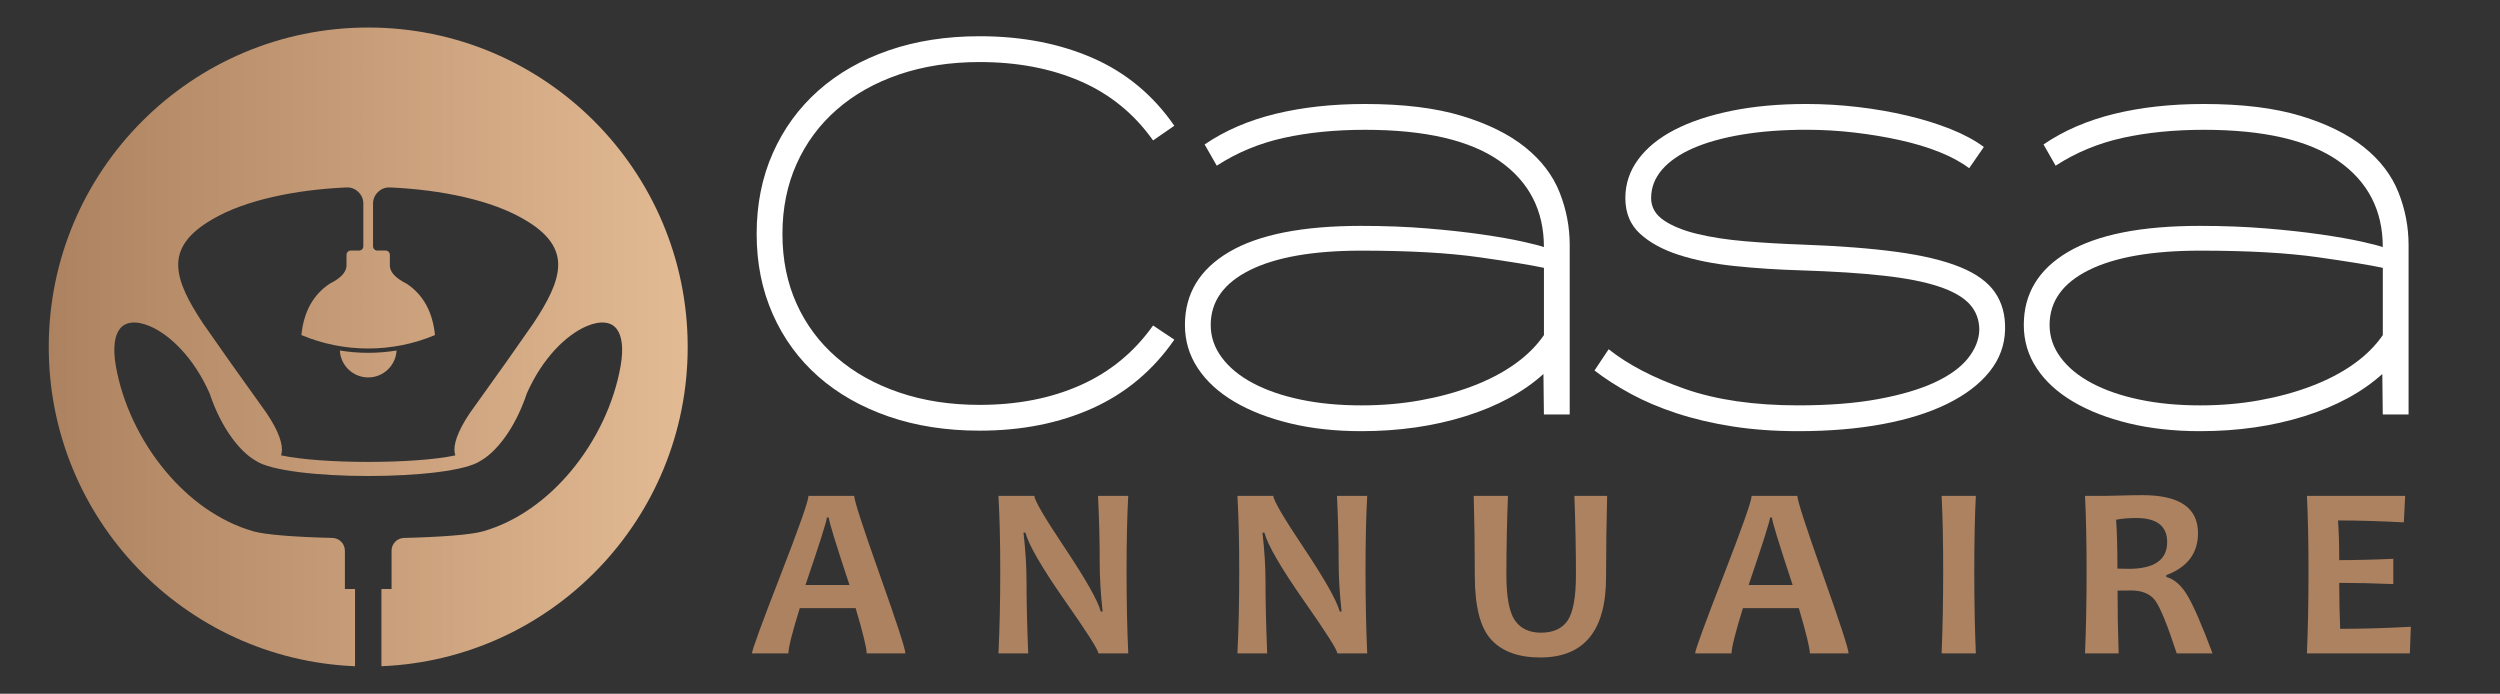
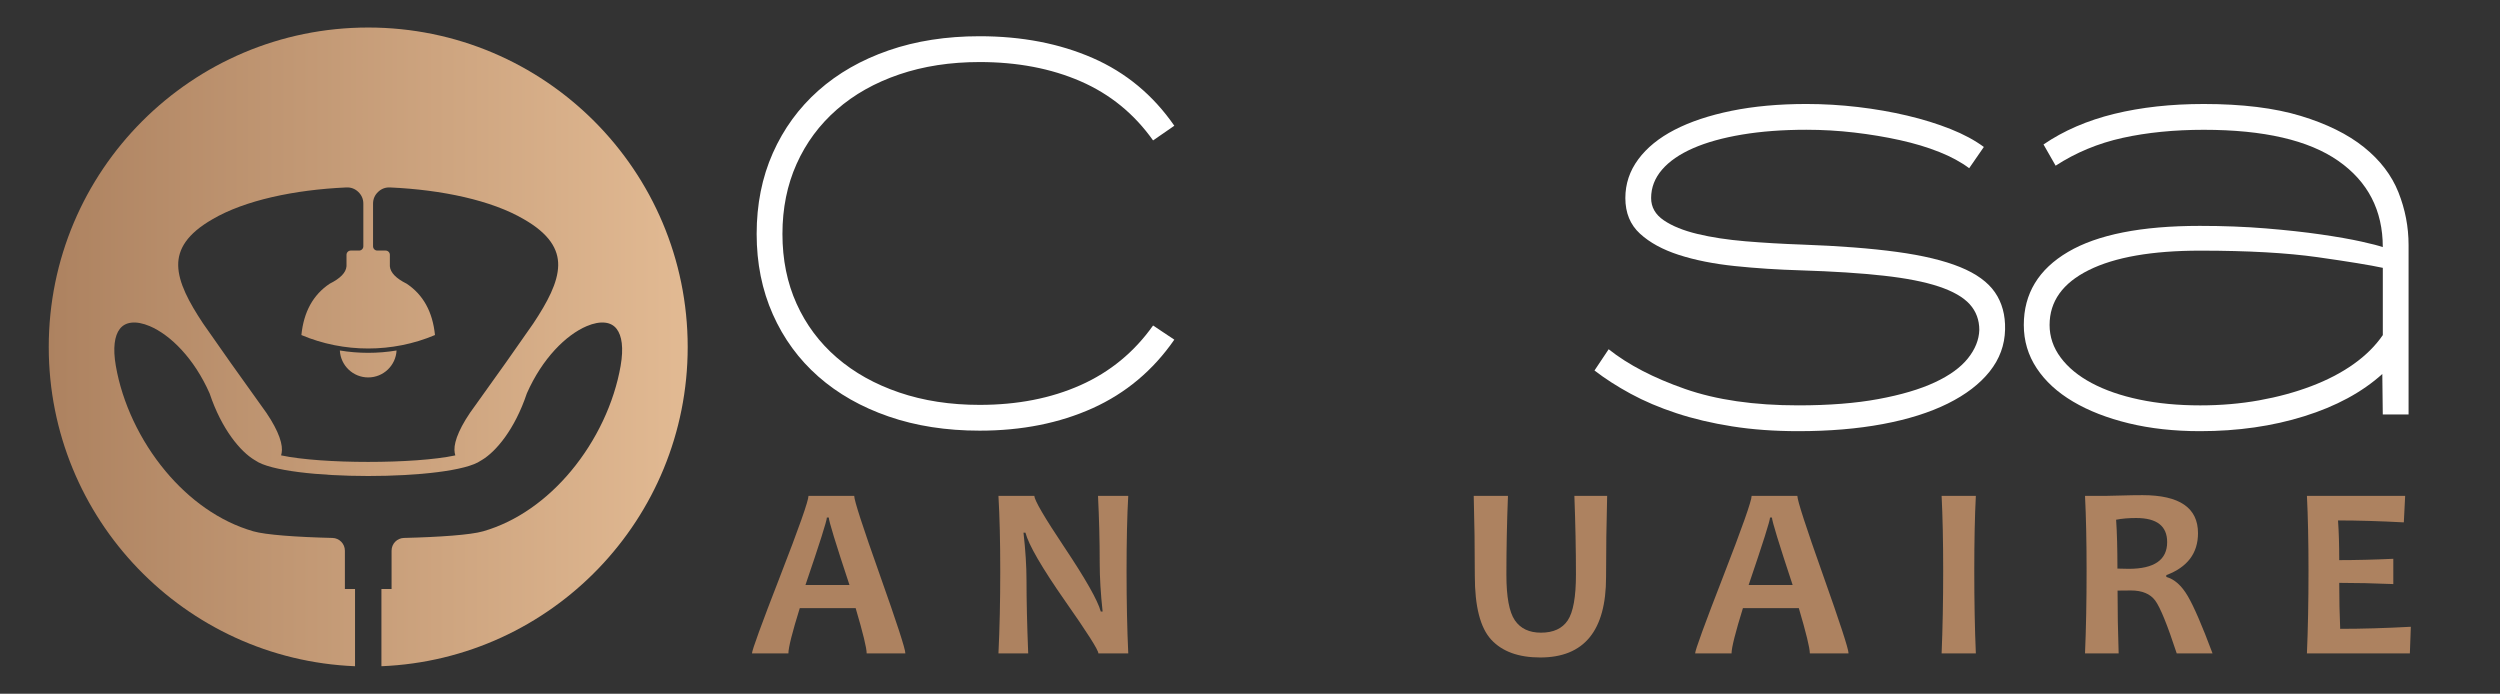
<svg xmlns="http://www.w3.org/2000/svg" version="1.1" id="Calque_1" x="0px" y="0px" width="202.064px" height="56.073px" viewBox="2.776 -8.65 202.064 56.073" enable-background="new 2.776 -8.65 202.064 56.073" xml:space="preserve">
  <rect x="2.776" y="-8.65" width="202.064" height="56.073" fill="#333333" stroke="none" />
  <g>
    <linearGradient id="SVGID_1_" gradientUnits="userSpaceOnUse" x1="6.713" y1="19.387" x2="58.359" y2="19.387">
      <stop offset="0" style="stop-color:#AD8260" />
      <stop offset="1" style="stop-color:#E2BA93" />
    </linearGradient>
    <path fill-rule="evenodd" clip-rule="evenodd" fill="url(#SVGID_1_)" d="M32.928,7.812v3.447c0,0.189,0.154,0.343,0.343,0.343   h0.673c0.189,0,0.343,0.154,0.343,0.344v0.924c0.041,0.51,0.493,0.979,1.357,1.41c1.339,0.891,2.102,2.275,2.289,4.15   c-3.43,1.45-7.367,1.45-10.797,0c0.187-1.875,0.95-3.259,2.289-4.15c0.864-0.43,1.316-0.9,1.357-1.41v-0.924   c0-0.189,0.154-0.344,0.343-0.344H31.8c0.189,0,0.343-0.154,0.343-0.343V7.812c0-0.372-0.137-0.692-0.406-0.949   c-0.269-0.258-0.595-0.38-0.966-0.363c-4.199,0.187-8.213,1.042-10.817,2.568L19.95,9.071c-2.036,1.169-2.793,2.406-2.771,3.733   c0.023,1.395,0.869,2.969,2.012,4.692c0.785,1.129,1.515,2.171,2.193,3.128c0.736,1.04,1.562,2.195,2.474,3.464   c1.253,1.674,1.726,2.898,1.706,3.631c-0.005,0.162-0.028,0.307-0.069,0.436c1.647,0.352,4.333,0.529,7.038,0.529   c2.709,0,5.398-0.174,7.044-0.527c-0.041-0.129-0.065-0.273-0.07-0.438c-0.021-0.732,0.453-1.957,1.706-3.631   c0.912-1.268,1.737-2.423,2.473-3.463c0.678-0.957,1.409-2,2.193-3.129c1.144-1.723,1.989-3.297,2.013-4.692   c0.023-1.327-0.735-2.564-2.771-3.733l-0.004-0.002C42.514,7.543,38.499,6.687,34.301,6.5c-0.372-0.017-0.697,0.105-0.966,0.363   C33.065,7.12,32.928,7.44,32.928,7.812 M34.828,19.679c-0.062,1.213-1.064,2.177-2.292,2.177s-2.23-0.964-2.292-2.177   C31.744,19.93,33.327,19.93,34.828,19.679z M32.536-6.425c14.262,0,25.823,11.562,25.823,25.823c0,13.904-10.989,25.24-24.754,25.8   v-6.24h0.82v-3.1c0-0.559,0.445-1.016,1.003-1.029c2.889-0.07,5.399-0.248,6.399-0.537c2.758-0.793,5.199-2.586,7.103-4.871   c2.063-2.477,3.492-5.524,4.008-8.498c0.254-1.464,0.099-2.439-0.317-2.984c-0.226-0.297-0.546-0.464-0.925-0.509   c-0.434-0.052-0.948,0.045-1.501,0.281c-1.67,0.71-3.59,2.607-4.838,5.438c-0.978,2.922-2.506,4.713-3.639,5.385l-0.071,0.041   c-1.163,0.834-5.155,1.248-9.111,1.248c-3.957-0.002-7.951-0.42-9.115-1.252l-0.063-0.037c-1.133-0.672-2.661-2.463-3.639-5.385   c-1.248-2.831-3.167-4.729-4.837-5.438c-0.553-0.235-1.067-0.333-1.501-0.281c-0.379,0.045-0.699,0.212-0.926,0.509   c-0.416,0.545-0.571,1.52-0.317,2.984c0.517,2.974,1.944,6.021,4.008,8.498c1.903,2.285,4.344,4.078,7.103,4.871   c0.999,0.289,3.51,0.467,6.399,0.537c0.557,0.014,1.003,0.471,1.003,1.029v3.1h0.82v6.24c-13.766-0.561-24.755-11.896-24.755-25.8   C6.713,5.136,18.274-6.425,32.536-6.425z" />
  </g>
  <g>
    <path fill="#FFFFFF" d="M81.956,26.158c-2.697,0-5.149-0.382-7.356-1.145c-2.207-0.762-4.101-1.838-5.681-3.228   s-2.806-3.065-3.678-5.027s-1.308-4.128-1.308-6.498c0-2.397,0.436-4.577,1.308-6.539s2.098-3.644,3.678-5.048   c1.58-1.402,3.474-2.485,5.681-3.249c2.207-0.763,4.659-1.145,7.356-1.145c3.406,0,6.45,0.587,9.134,1.758   c2.684,1.172,4.884,2.997,6.601,5.477L95.974,2.7c-1.526-2.152-3.481-3.746-5.865-4.782c-2.384-1.035-5.102-1.553-8.153-1.553   c-2.371,0-4.537,0.334-6.498,1.001c-1.962,0.668-3.645,1.614-5.047,2.841c-1.404,1.226-2.487,2.69-3.25,4.394   s-1.144,3.59-1.144,5.66c0,2.071,0.381,3.951,1.144,5.64c0.763,1.69,1.846,3.141,3.25,4.353c1.403,1.213,3.085,2.153,5.047,2.82   c1.961,0.668,4.127,1.001,6.498,1.001c3.051,0,5.769-0.531,8.153-1.594c2.384-1.063,4.339-2.67,5.865-4.822l1.717,1.145   c-1.717,2.479-3.917,4.325-6.601,5.538C88.406,25.552,85.362,26.158,81.956,26.158z" />
-     <path fill="#FFFFFF" d="M112.793,26.199c-2.096,0-4.014-0.212-5.755-0.634c-1.741-0.423-3.245-1.007-4.51-1.757   c-1.266-0.749-2.245-1.647-2.938-2.697c-0.694-1.048-1.041-2.213-1.041-3.494c0-2.534,1.191-4.502,3.576-5.905   c2.383-1.403,5.932-2.105,10.646-2.105c1.906,0,3.691,0.068,5.354,0.205s3.147,0.3,4.455,0.49s2.391,0.382,3.249,0.572   s1.437,0.341,1.736,0.449c0-2.969-1.199-5.292-3.596-6.969c-2.398-1.675-6.022-2.513-10.872-2.513   c-2.397,0-4.584,0.218-6.559,0.653c-1.977,0.437-3.781,1.186-5.416,2.248l-0.98-1.717c1.635-1.116,3.541-1.941,5.722-2.473   c2.18-0.531,4.591-0.797,7.233-0.797c3.106,0,5.715,0.321,7.827,0.961c2.111,0.641,3.819,1.485,5.124,2.534   s2.231,2.262,2.779,3.637c0.548,1.377,0.822,2.8,0.822,4.271v13.69h-2.085l-0.038-3.269c-1.633,1.471-3.734,2.609-6.306,3.411   C118.651,25.797,115.841,26.199,112.793,26.199z M112.813,24.115c1.661,0,3.248-0.136,4.761-0.408s2.915-0.654,4.21-1.145   c1.293-0.49,2.432-1.083,3.412-1.777c0.981-0.695,1.771-1.479,2.37-2.351v-5.436c-1.008-0.218-2.758-0.504-5.251-0.858   c-2.493-0.354-5.66-0.531-9.502-0.531c-3.896,0-6.9,0.525-9.012,1.573c-2.112,1.05-3.168,2.528-3.168,4.435   c0,0.954,0.3,1.833,0.899,2.636c0.599,0.805,1.437,1.492,2.513,2.064s2.357,1.016,3.842,1.328   C109.372,23.959,111.014,24.115,112.813,24.115z" />
    <path fill="#FFFFFF" d="M148.122,26.199c-1.935,0-3.719-0.13-5.354-0.389s-3.134-0.613-4.495-1.063   c-1.363-0.448-2.596-0.973-3.699-1.572s-2.078-1.227-2.922-1.88l1.145-1.717c1.579,1.254,3.637,2.323,6.171,3.208   c2.534,0.886,5.585,1.328,9.154,1.328c2.479,0,4.639-0.17,6.479-0.511c1.839-0.34,3.357-0.79,4.557-1.349   c1.198-0.558,2.091-1.205,2.677-1.941c0.586-0.735,0.893-1.498,0.92-2.288c0-0.817-0.26-1.513-0.776-2.085   c-0.519-0.572-1.349-1.048-2.493-1.43s-2.636-0.675-4.476-0.879c-1.839-0.205-4.066-0.348-6.682-0.43   c-1.854-0.054-3.631-0.17-5.334-0.347c-1.703-0.178-3.208-0.477-4.516-0.899c-1.308-0.422-2.357-0.994-3.147-1.717   c-0.79-0.722-1.185-1.682-1.185-2.881c0-1.145,0.347-2.187,1.042-3.127c0.694-0.94,1.676-1.737,2.942-2.391   c1.267-0.654,2.8-1.165,4.598-1.533c1.799-0.367,3.814-0.552,6.049-0.552c1.39,0,2.779,0.082,4.169,0.245   c1.39,0.164,2.718,0.396,3.984,0.695c1.268,0.3,2.432,0.661,3.494,1.083c1.063,0.423,1.962,0.906,2.698,1.451l-1.186,1.717   c-0.654-0.491-1.458-0.927-2.411-1.309c-0.954-0.381-2.017-0.701-3.188-0.96s-2.397-0.463-3.678-0.613   c-1.281-0.149-2.575-0.225-3.883-0.225c-1.907,0-3.638,0.129-5.19,0.388c-1.553,0.26-2.875,0.627-3.964,1.104   c-1.091,0.478-1.929,1.057-2.514,1.737c-0.586,0.682-0.879,1.444-0.879,2.289c0,0.735,0.341,1.335,1.021,1.798   c0.681,0.464,1.587,0.832,2.718,1.104c1.131,0.272,2.425,0.47,3.883,0.593c1.457,0.122,2.977,0.211,4.557,0.266   c3.024,0.109,5.586,0.307,7.684,0.593s3.801,0.694,5.109,1.226c1.308,0.531,2.247,1.213,2.819,2.044s0.845,1.833,0.817,3.004   c-0.027,1.253-0.443,2.385-1.246,3.392c-0.804,1.009-1.936,1.874-3.393,2.596c-1.458,0.721-3.208,1.272-5.252,1.654   C152.905,26.008,150.629,26.199,148.122,26.199z" />
    <path fill="#FFFFFF" d="M180.596,26.199c-2.097,0-4.015-0.212-5.756-0.634c-1.741-0.423-3.245-1.007-4.51-1.757   c-1.266-0.749-2.245-1.647-2.938-2.697c-0.694-1.048-1.041-2.213-1.041-3.494c0-2.534,1.191-4.502,3.576-5.905   c2.384-1.403,5.932-2.105,10.646-2.105c1.906,0,3.691,0.068,5.354,0.205s3.147,0.3,4.455,0.49s2.391,0.382,3.249,0.572   s1.437,0.341,1.736,0.449c0-2.969-1.199-5.292-3.596-6.969c-2.398-1.675-6.022-2.513-10.872-2.513c-2.397,0-4.584,0.218-6.56,0.653   c-1.976,0.437-3.78,1.186-5.415,2.248l-0.98-1.717c1.635-1.116,3.542-1.941,5.722-2.473s4.591-0.797,7.233-0.797   c3.106,0,5.715,0.321,7.827,0.961c2.111,0.641,3.819,1.485,5.124,2.534s2.231,2.262,2.779,3.637c0.548,1.377,0.822,2.8,0.822,4.271   v13.69h-2.085l-0.038-3.269c-1.633,1.471-3.734,2.609-6.306,3.411C186.452,25.797,183.643,26.199,180.596,26.199z M180.615,24.115   c1.661,0,3.249-0.136,4.761-0.408c1.513-0.272,2.915-0.654,4.21-1.145c1.293-0.49,2.432-1.083,3.412-1.777   c0.981-0.695,1.771-1.479,2.37-2.351v-5.436c-1.008-0.218-2.758-0.504-5.251-0.858c-2.493-0.354-5.661-0.531-9.502-0.531   c-3.897,0-6.901,0.525-9.012,1.573c-2.112,1.05-3.168,2.528-3.168,4.435c0,0.954,0.3,1.833,0.899,2.636   c0.599,0.805,1.437,1.492,2.514,2.064c1.075,0.572,2.356,1.016,3.842,1.328C177.174,23.959,178.816,24.115,180.615,24.115z" />
  </g>
  <g>
    <g>
      <path fill="#AD8260" d="M75.953,44.159h-3.128c0-0.43-0.297-1.648-0.89-3.656h-4.517c-0.613,1.975-0.919,3.193-0.919,3.656h-2.943    c0-0.254,0.761-2.34,2.283-6.258c1.522-3.917,2.283-6.075,2.283-6.473h3.696c0,0.372,0.689,2.498,2.068,6.38    C75.264,41.69,75.953,43.807,75.953,44.159z M71.436,38.635c-1.115-3.363-1.672-5.182-1.672-5.456h-0.156    c0,0.255-0.577,2.073-1.731,5.456H71.436z" />
      <path fill="#AD8260" d="M93.968,44.159h-2.415c0-0.267-0.896-1.678-2.689-4.233c-1.877-2.692-2.946-4.533-3.207-5.524H85.5    c0.163,1.428,0.244,2.718,0.244,3.872c0,1.61,0.045,3.572,0.137,5.886h-2.405c0.098-2.021,0.146-4.24,0.146-6.658    c0-2.379-0.049-4.403-0.146-6.072h2.904c0,0.346,0.805,1.725,2.415,4.136c1.714,2.563,2.699,4.3,2.953,5.212h0.147    c-0.157-1.453-0.235-2.757-0.235-3.911c0-1.767-0.045-3.578-0.137-5.437h2.444c-0.091,1.617-0.137,3.641-0.137,6.072    C93.831,39.952,93.876,42.171,93.968,44.159z" />
-       <path fill="#AD8260" d="M113.282,44.159h-2.415c0-0.267-0.896-1.678-2.688-4.233c-1.878-2.692-2.947-4.533-3.207-5.524h-0.157    c0.163,1.428,0.245,2.718,0.245,3.872c0,1.61,0.045,3.572,0.137,5.886h-2.405c0.098-2.021,0.146-4.24,0.146-6.658    c0-2.379-0.049-4.403-0.146-6.072h2.903c0,0.346,0.806,1.725,2.415,4.136c1.715,2.563,2.699,4.3,2.953,5.212h0.146    c-0.156-1.453-0.234-2.757-0.234-3.911c0-1.767-0.046-3.578-0.137-5.437h2.444c-0.092,1.617-0.137,3.641-0.137,6.072    C113.146,39.952,113.191,42.171,113.282,44.159z" />
      <path fill="#AD8260" d="M132.675,31.428c-0.059,2.19-0.088,4.381-0.088,6.57c0,4.329-1.773,6.493-5.319,6.493    c-1.753,0-3.073-0.479-3.96-1.438s-1.329-2.68-1.329-5.163c0-2.189-0.029-4.344-0.088-6.463h2.767    c-0.085,2.203-0.127,4.328-0.127,6.375c0,1.793,0.228,3.021,0.685,3.687c0.456,0.665,1.16,0.997,2.111,0.997    c0.998,0,1.718-0.331,2.161-0.992s0.665-1.898,0.665-3.711c0-1.988-0.043-4.106-0.127-6.355H132.675z" />
      <path fill="#AD8260" d="M152.186,44.159h-3.129c0-0.43-0.297-1.648-0.89-3.656h-4.518c-0.612,1.975-0.919,3.193-0.919,3.656    h-2.943c0-0.254,0.761-2.34,2.283-6.258c1.521-3.917,2.283-6.075,2.283-6.473h3.696c0,0.372,0.688,2.498,2.067,6.38    S152.186,43.807,152.186,44.159z M147.668,38.635c-1.114-3.363-1.672-5.182-1.672-5.456h-0.156c0,0.255-0.577,2.073-1.73,5.456    H147.668z" />
      <path fill="#AD8260" d="M162.475,44.159h-2.767c0.084-2.021,0.127-4.24,0.127-6.658c0-2.379-0.043-4.403-0.127-6.072h2.767    c-0.085,1.643-0.127,3.667-0.127,6.072C162.348,39.958,162.39,42.177,162.475,44.159z" />
      <path fill="#AD8260" d="M181.605,44.159h-2.895c-0.756-2.308-1.336-3.731-1.74-4.272s-1.056-0.812-1.956-0.812    c-0.378,0-0.739,0.003-1.085,0.01c0,1.675,0.029,3.367,0.088,5.074h-2.718c0.084-1.969,0.127-4.188,0.127-6.658    c0-2.373-0.043-4.396-0.127-6.072h1.691c0.195,0,0.604-0.01,1.227-0.029c0.623-0.02,1.198-0.029,1.727-0.029    c2.991,0,4.487,1.023,4.487,3.07c0,1.623-0.854,2.754-2.562,3.393v0.146c0.658,0.183,1.235,0.696,1.73,1.54    C180.095,40.364,180.764,41.91,181.605,44.159z M177.938,35.164c0-1.297-0.834-1.946-2.503-1.946    c-0.613,0-1.153,0.046-1.623,0.138c0.071,1.01,0.107,2.327,0.107,3.95c0.358,0.013,0.661,0.02,0.909,0.02    C176.902,37.325,177.938,36.604,177.938,35.164z" />
      <path fill="#AD8260" d="M197.633,42.009l-0.078,2.15h-8.32c0.084-1.969,0.127-4.188,0.127-6.658c0-2.373-0.043-4.396-0.127-6.072    h7.939l-0.107,2.142c-1.956-0.104-3.729-0.156-5.319-0.156c0.065,0.906,0.098,1.975,0.098,3.207c1.362,0,2.819-0.036,4.371-0.107    v2.043c-1.525-0.064-2.982-0.098-4.371-0.098c0,1.323,0.026,2.562,0.078,3.716C193.709,42.175,195.613,42.119,197.633,42.009z" />
    </g>
  </g>
</svg>